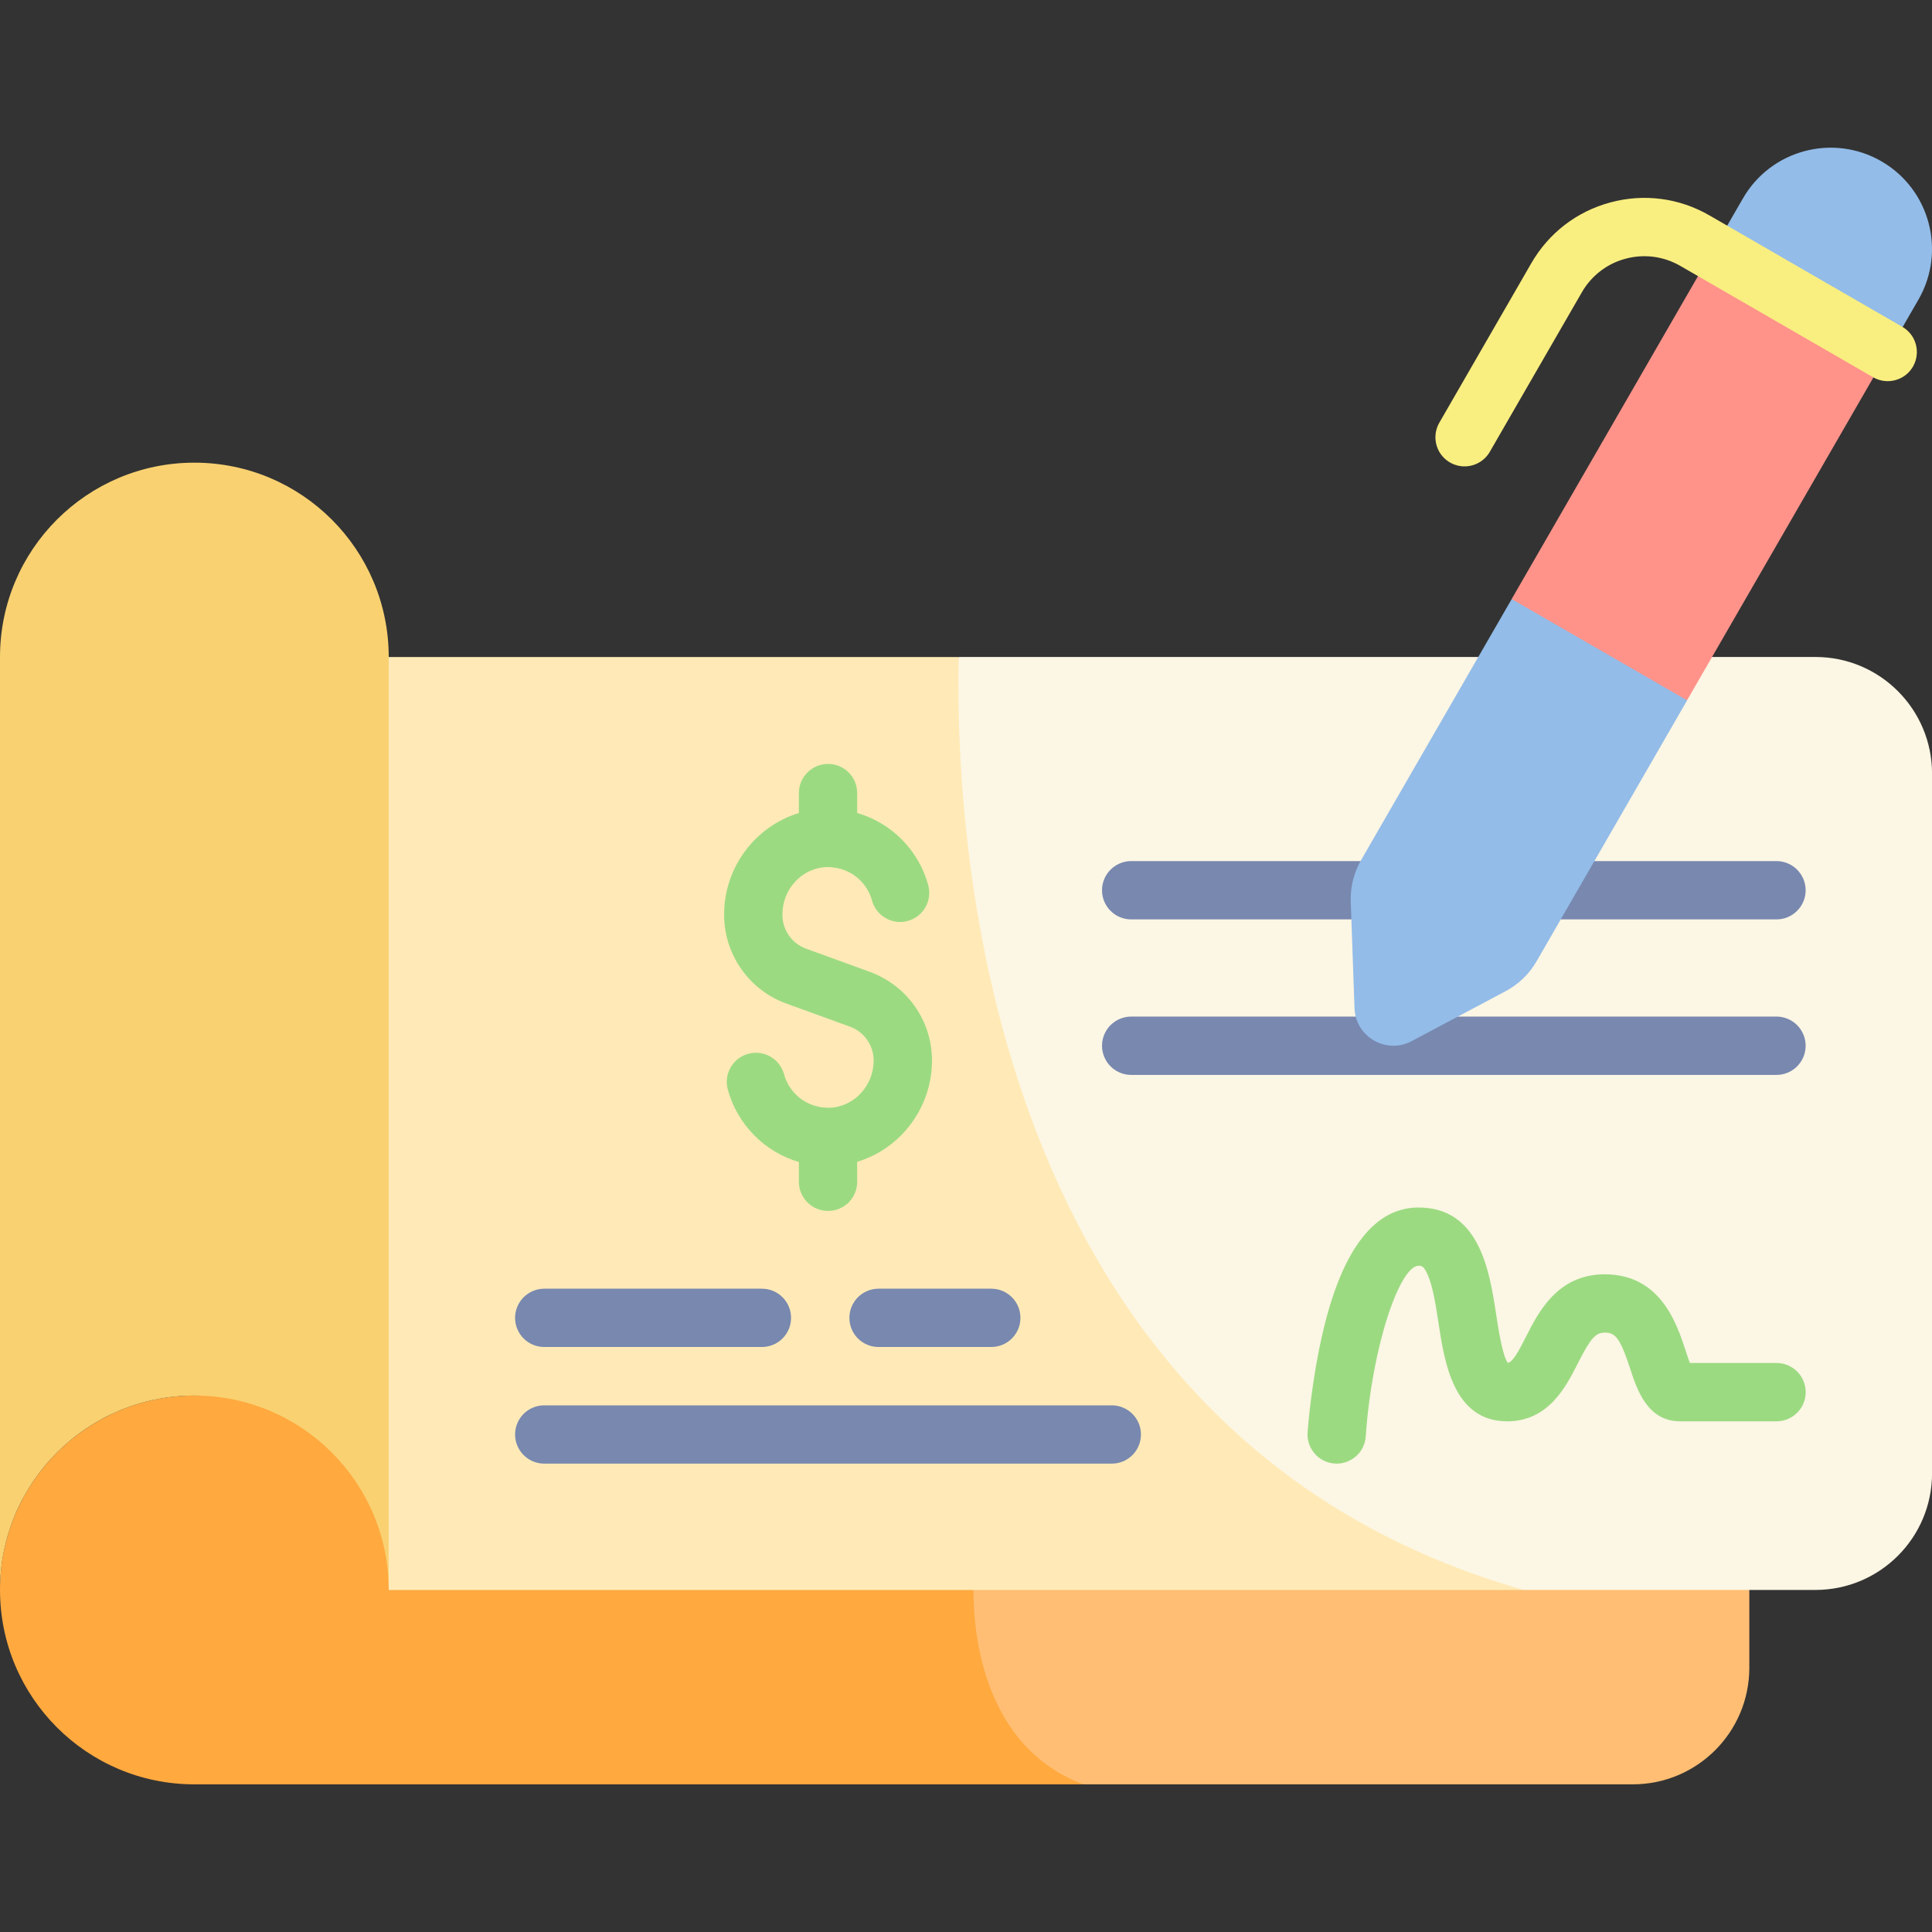
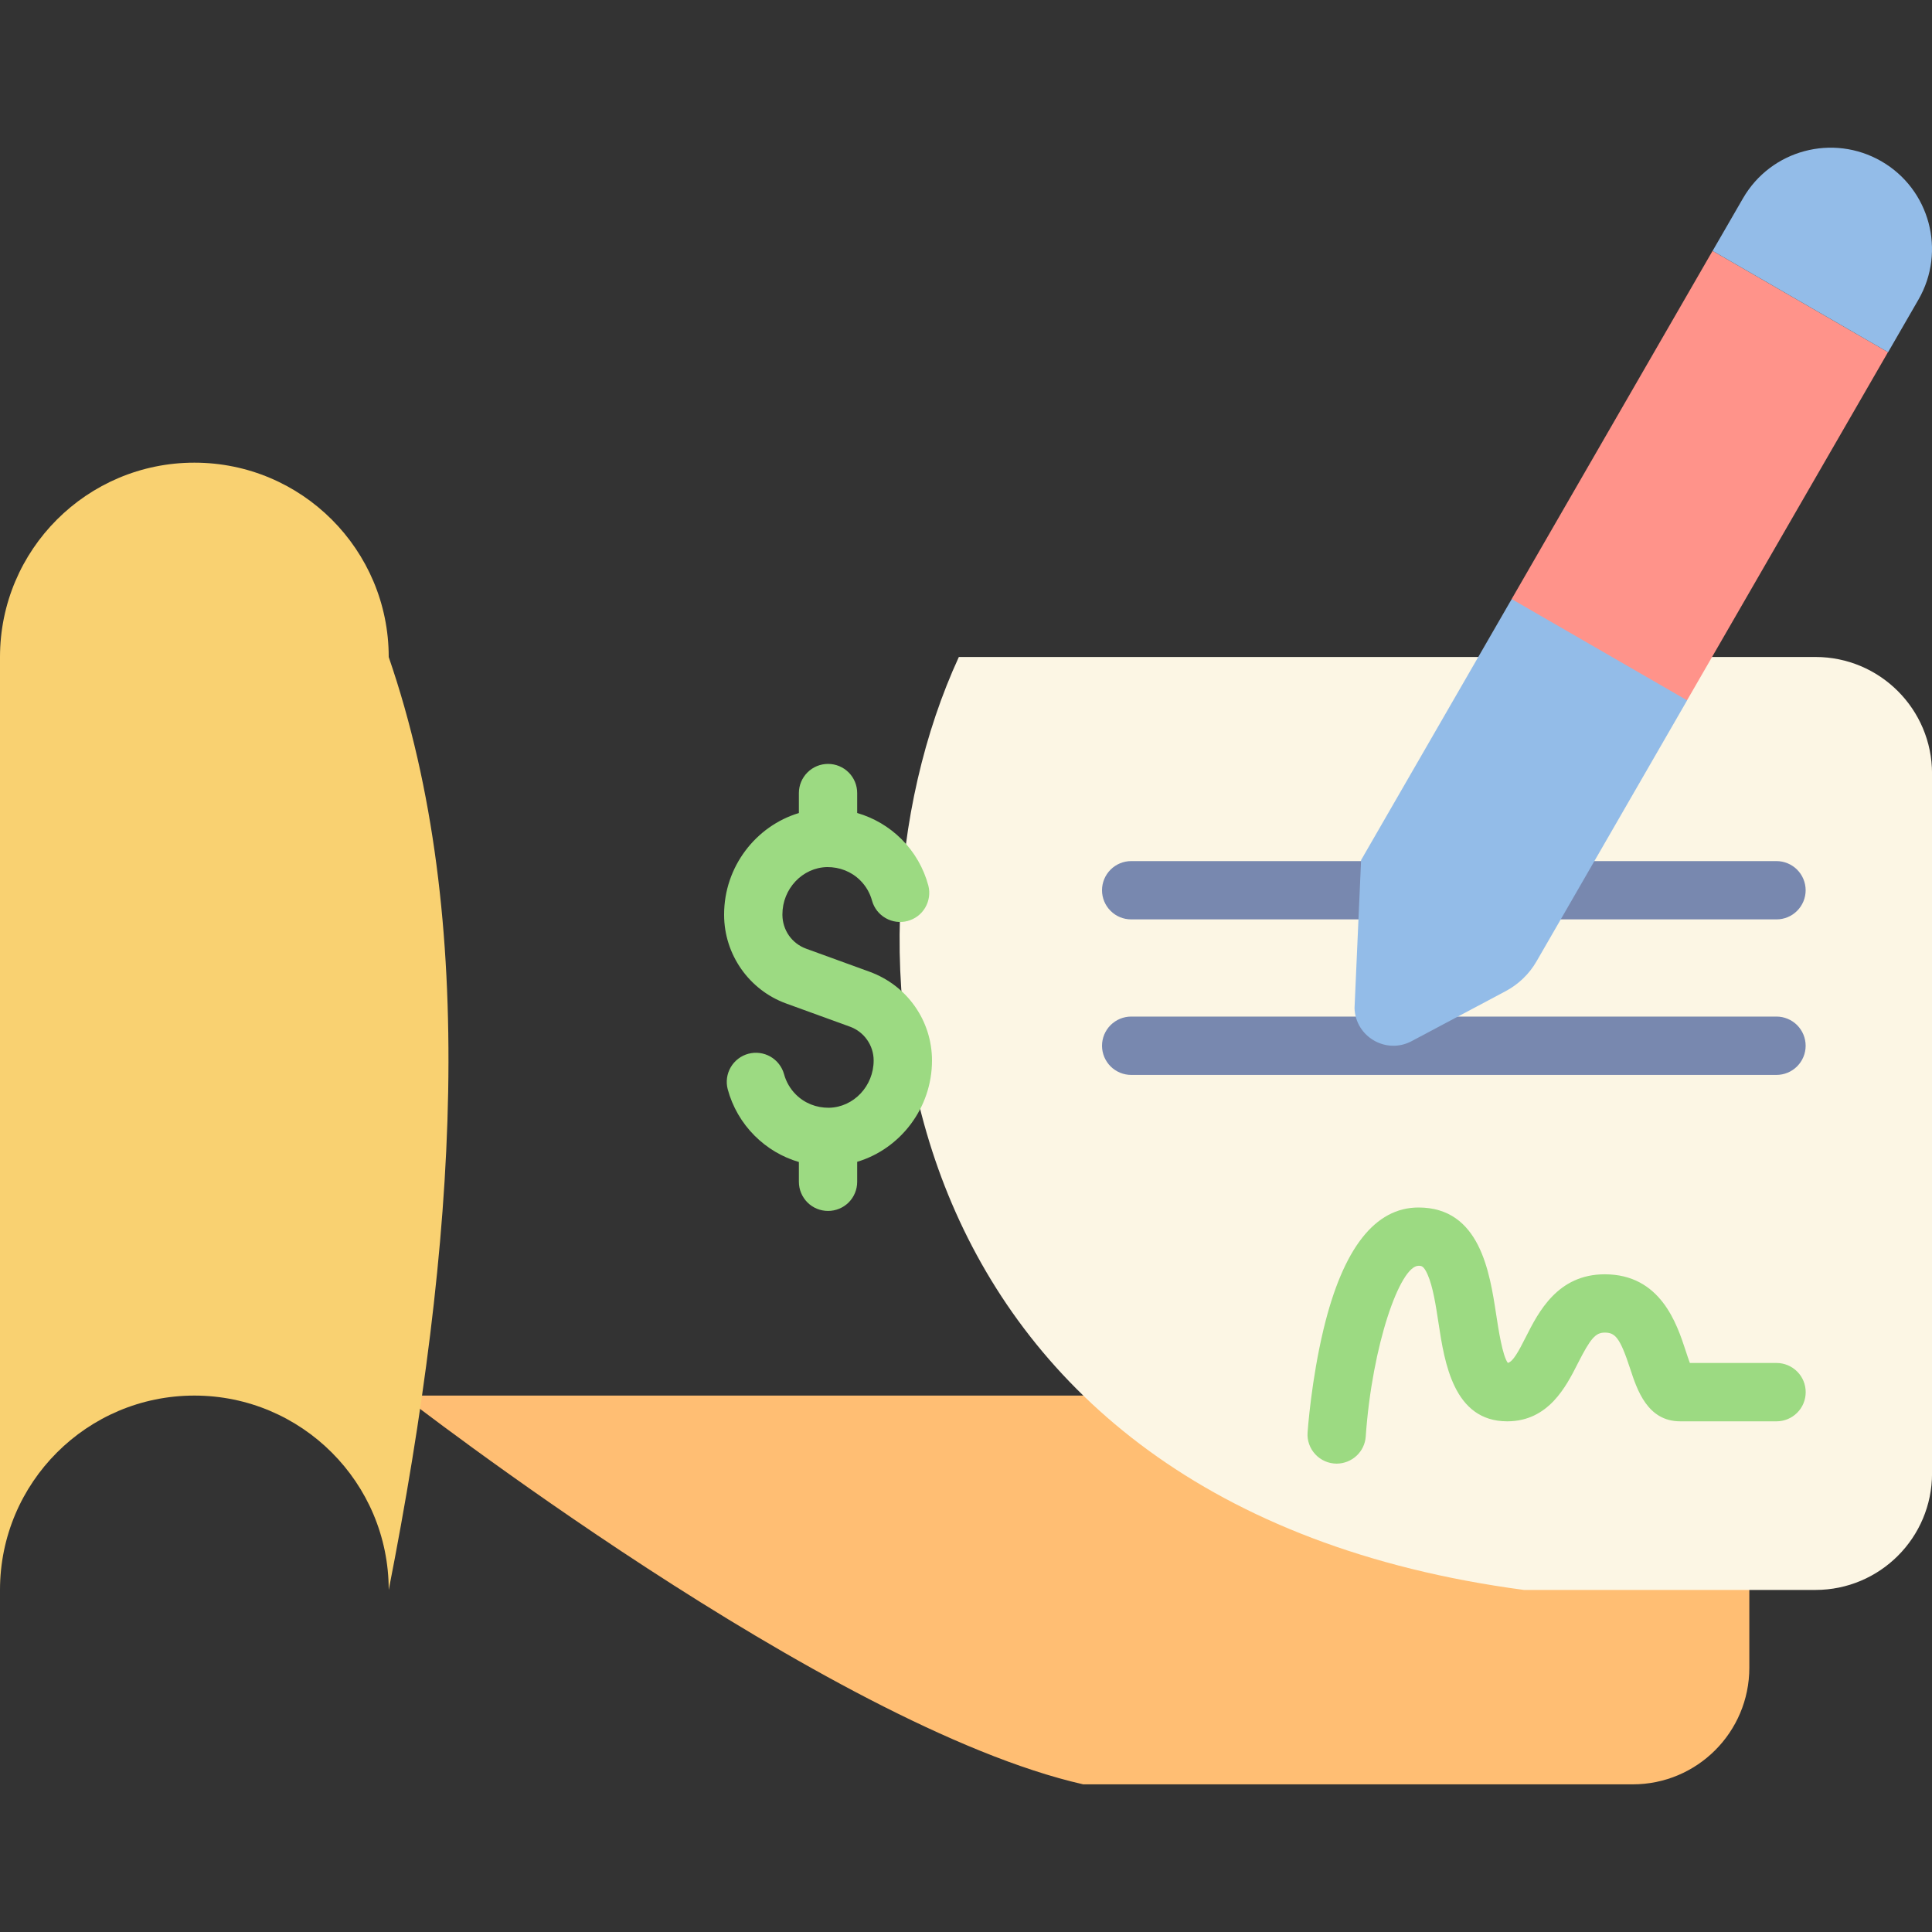
<svg xmlns="http://www.w3.org/2000/svg" width="40" height="40" viewBox="0 0 40 40" fill="none">
  <rect x="0" y="0" width="40" height="40" fill="#333333" stroke="none" />
  <g clip-path="url(#clip0_389_3071)">
    <path d="M36.218 28.894V34.528C36.218 35.862 35.138 36.943 33.804 36.943H22.427C17.144 35.744 8.336 28.894 8.336 28.894H36.218Z" fill="#FFBE73" />
-     <path d="M22.426 36.943H4.024C1.802 36.943 0 35.141 0 32.918C0 31.807 0.451 30.801 1.179 30.073C1.907 29.345 2.913 28.894 4.024 28.894H8.335L20.163 32.609C20.116 33.397 20.174 36.088 22.426 36.943Z" fill="#FFA93F" />
    <path d="M4.024 9.579C6.247 9.579 8.048 11.38 8.048 13.603C9.919 19.036 9.46 25.721 8.048 32.919C8.048 30.696 6.246 28.894 4.024 28.894C1.802 28.894 0 30.696 0 32.919V13.603C0 11.38 1.802 9.579 4.024 9.579Z" fill="#F9D171" />
    <path d="M40.001 16.017V30.504C40.001 31.837 38.92 32.918 37.587 32.918H31.552C18.414 31.174 17.008 19.777 19.852 13.602H37.587C38.92 13.602 40.001 14.683 40.001 16.017Z" fill="#FCF6E4" />
-     <path d="M31.549 32.919H8.047V13.603H19.849C19.753 18.215 20.757 29.841 31.549 32.919Z" fill="#FFEAB7" />
-     <path d="M15.775 27.888H11.268C11.108 27.888 10.954 27.825 10.841 27.712C10.728 27.598 10.664 27.445 10.664 27.285C10.664 27.125 10.728 26.971 10.841 26.858C10.954 26.745 11.108 26.681 11.268 26.681H15.775C16.108 26.681 16.378 26.951 16.378 27.285C16.378 27.618 16.108 27.888 15.775 27.888ZM20.523 27.888H18.189C18.029 27.888 17.876 27.825 17.762 27.712C17.649 27.598 17.586 27.445 17.586 27.285C17.586 27.125 17.649 26.971 17.762 26.858C17.876 26.745 18.029 26.681 18.189 26.681H20.523C20.857 26.681 21.127 26.951 21.127 27.285C21.127 27.618 20.857 27.888 20.523 27.888ZM23.018 30.303H11.268C11.108 30.303 10.954 30.239 10.841 30.126C10.728 30.013 10.664 29.859 10.664 29.699C10.664 29.539 10.728 29.386 10.841 29.272C10.954 29.159 11.108 29.096 11.268 29.096H23.018C23.352 29.096 23.622 29.366 23.622 29.699C23.622 30.033 23.352 30.303 23.018 30.303Z" fill="#7888AF" />
    <path d="M36.78 22.255H23.42C23.341 22.255 23.262 22.239 23.189 22.209C23.116 22.178 23.049 22.134 22.993 22.078C22.937 22.022 22.893 21.955 22.862 21.882C22.832 21.809 22.816 21.73 22.816 21.651C22.816 21.572 22.832 21.493 22.862 21.42C22.893 21.347 22.937 21.28 22.993 21.224C23.049 21.168 23.116 21.124 23.189 21.093C23.262 21.063 23.341 21.047 23.42 21.047H36.78C36.94 21.047 37.094 21.111 37.207 21.224C37.32 21.337 37.384 21.491 37.384 21.651C37.384 21.811 37.32 21.965 37.207 22.078C37.094 22.191 36.94 22.255 36.78 22.255ZM36.78 19.035H23.42C23.26 19.035 23.106 18.972 22.993 18.858C22.88 18.745 22.816 18.592 22.816 18.432C22.816 18.272 22.88 18.118 22.993 18.005C23.106 17.892 23.26 17.828 23.42 17.828H36.78C36.94 17.828 37.094 17.892 37.207 18.005C37.32 18.118 37.384 18.272 37.384 18.432C37.384 18.592 37.32 18.745 37.207 18.858C37.094 18.972 36.94 19.035 36.78 19.035Z" fill="#7888AF" />
    <path d="M19.296 21.956C19.296 21.555 19.173 21.164 18.942 20.836C18.712 20.508 18.39 20.262 18.012 20.122L16.689 19.641C16.545 19.588 16.422 19.494 16.334 19.369C16.247 19.244 16.2 19.095 16.199 18.942V18.931C16.199 18.401 16.614 17.962 17.124 17.952C17.383 17.95 17.628 18.045 17.811 18.228C17.928 18.344 18.012 18.49 18.055 18.649C18.098 18.802 18.199 18.931 18.337 19.009C18.475 19.088 18.638 19.109 18.791 19.068C18.945 19.027 19.076 18.928 19.156 18.791C19.236 18.654 19.26 18.491 19.221 18.338C19.124 17.973 18.932 17.641 18.665 17.374C18.409 17.119 18.094 16.933 17.747 16.832V16.419C17.747 16.259 17.684 16.106 17.571 15.993C17.457 15.879 17.304 15.816 17.144 15.816C16.984 15.816 16.83 15.879 16.717 15.993C16.604 16.106 16.54 16.259 16.54 16.419V16.833C15.649 17.101 14.992 17.946 14.992 18.931V18.942C14.992 19.76 15.508 20.497 16.276 20.776L17.597 21.256C17.741 21.308 17.866 21.404 17.953 21.529C18.041 21.654 18.088 21.803 18.088 21.956C18.088 22.486 17.674 22.925 17.163 22.935C16.902 22.937 16.659 22.842 16.476 22.659C16.359 22.542 16.275 22.396 16.232 22.237C16.189 22.084 16.087 21.954 15.949 21.875C15.811 21.797 15.647 21.776 15.494 21.817C15.34 21.858 15.209 21.959 15.129 22.096C15.049 22.233 15.026 22.396 15.066 22.55C15.164 22.914 15.356 23.246 15.622 23.512C15.883 23.773 16.197 23.958 16.54 24.058V24.468C16.54 24.628 16.604 24.781 16.717 24.895C16.83 25.008 16.984 25.071 17.144 25.071C17.304 25.071 17.457 25.008 17.571 24.895C17.684 24.781 17.747 24.628 17.747 24.468V24.054C18.639 23.787 19.296 22.942 19.296 21.956Z" fill="#9CDA82" />
    <path d="M31.297 12.403C32 14.101 33.162 14.895 34.928 14.5L39.089 7.291L35.457 5.194L31.297 12.403Z" fill="#FF938A" />
-     <path d="M35.458 5.194L39.091 7.292L39.719 6.204C40.298 5.201 39.954 3.918 38.952 3.339C37.948 2.76 36.665 3.103 36.086 4.107L35.458 5.194ZM29.226 21.556L31.173 20.521C31.439 20.379 31.661 20.166 31.812 19.904L34.93 14.5L31.298 12.403L28.18 17.807C28.029 18.069 27.955 18.367 27.966 18.669L28.044 20.874C28.065 21.468 28.701 21.835 29.226 21.556Z" fill="#93BCE8" />
-     <path d="M30.322 9.656C30.216 9.656 30.112 9.628 30.02 9.575C29.929 9.522 29.852 9.446 29.799 9.354C29.747 9.263 29.719 9.159 29.719 9.053C29.719 8.947 29.747 8.843 29.8 8.751L31.705 5.448C32.066 4.823 32.648 4.376 33.344 4.19C34.041 4.003 34.768 4.099 35.393 4.46L39.39 6.769C39.527 6.85 39.627 6.981 39.667 7.135C39.707 7.289 39.685 7.452 39.606 7.59C39.526 7.728 39.396 7.829 39.242 7.87C39.089 7.912 38.925 7.892 38.787 7.814L34.789 5.505C34.619 5.407 34.432 5.343 34.238 5.317C34.043 5.292 33.846 5.305 33.657 5.356C33.467 5.406 33.289 5.493 33.134 5.613C32.979 5.732 32.848 5.881 32.751 6.051L30.845 9.354C30.792 9.446 30.716 9.522 30.624 9.575C30.532 9.628 30.428 9.656 30.322 9.656Z" fill="#F9EE80" />
+     <path d="M35.458 5.194L39.091 7.292L39.719 6.204C40.298 5.201 39.954 3.918 38.952 3.339C37.948 2.76 36.665 3.103 36.086 4.107L35.458 5.194ZM29.226 21.556L31.173 20.521C31.439 20.379 31.661 20.166 31.812 19.904L34.93 14.5L31.298 12.403L28.18 17.807L28.044 20.874C28.065 21.468 28.701 21.835 29.226 21.556Z" fill="#93BCE8" />
    <path d="M27.675 30.303C27.592 30.303 27.51 30.286 27.434 30.253C27.358 30.22 27.289 30.172 27.233 30.111C27.176 30.051 27.133 29.979 27.105 29.901C27.077 29.823 27.066 29.74 27.072 29.658C27.075 29.614 27.149 28.571 27.405 27.51C27.807 25.845 28.468 25 29.369 25C30.639 25 30.842 26.334 30.977 27.217C31.023 27.519 31.107 28.07 31.218 28.217C31.324 28.194 31.44 27.98 31.59 27.683C31.852 27.165 32.248 26.383 33.225 26.383C34.382 26.383 34.718 27.41 34.899 27.962C34.924 28.04 34.957 28.14 34.987 28.219H36.782C36.942 28.219 37.095 28.283 37.208 28.396C37.322 28.509 37.385 28.663 37.385 28.823C37.385 28.983 37.322 29.137 37.208 29.25C37.095 29.363 36.942 29.427 36.782 29.427H34.786C34.107 29.427 33.893 28.771 33.751 28.338C33.54 27.693 33.44 27.59 33.225 27.59C33.034 27.59 32.93 27.709 32.667 28.228C32.425 28.706 32.06 29.427 31.205 29.427C30.093 29.427 29.907 28.206 29.784 27.399C29.727 27.024 29.667 26.636 29.557 26.388C29.477 26.207 29.429 26.207 29.369 26.207C28.988 26.207 28.409 27.838 28.276 29.741C28.266 29.893 28.198 30.036 28.086 30.14C27.974 30.244 27.827 30.302 27.675 30.303Z" fill="#9CDA82" />
  </g>
  <defs>
    <clipPath id="clip0_389_3071">
      <rect width="40" height="40" fill="white" />
    </clipPath>
  </defs>
</svg>